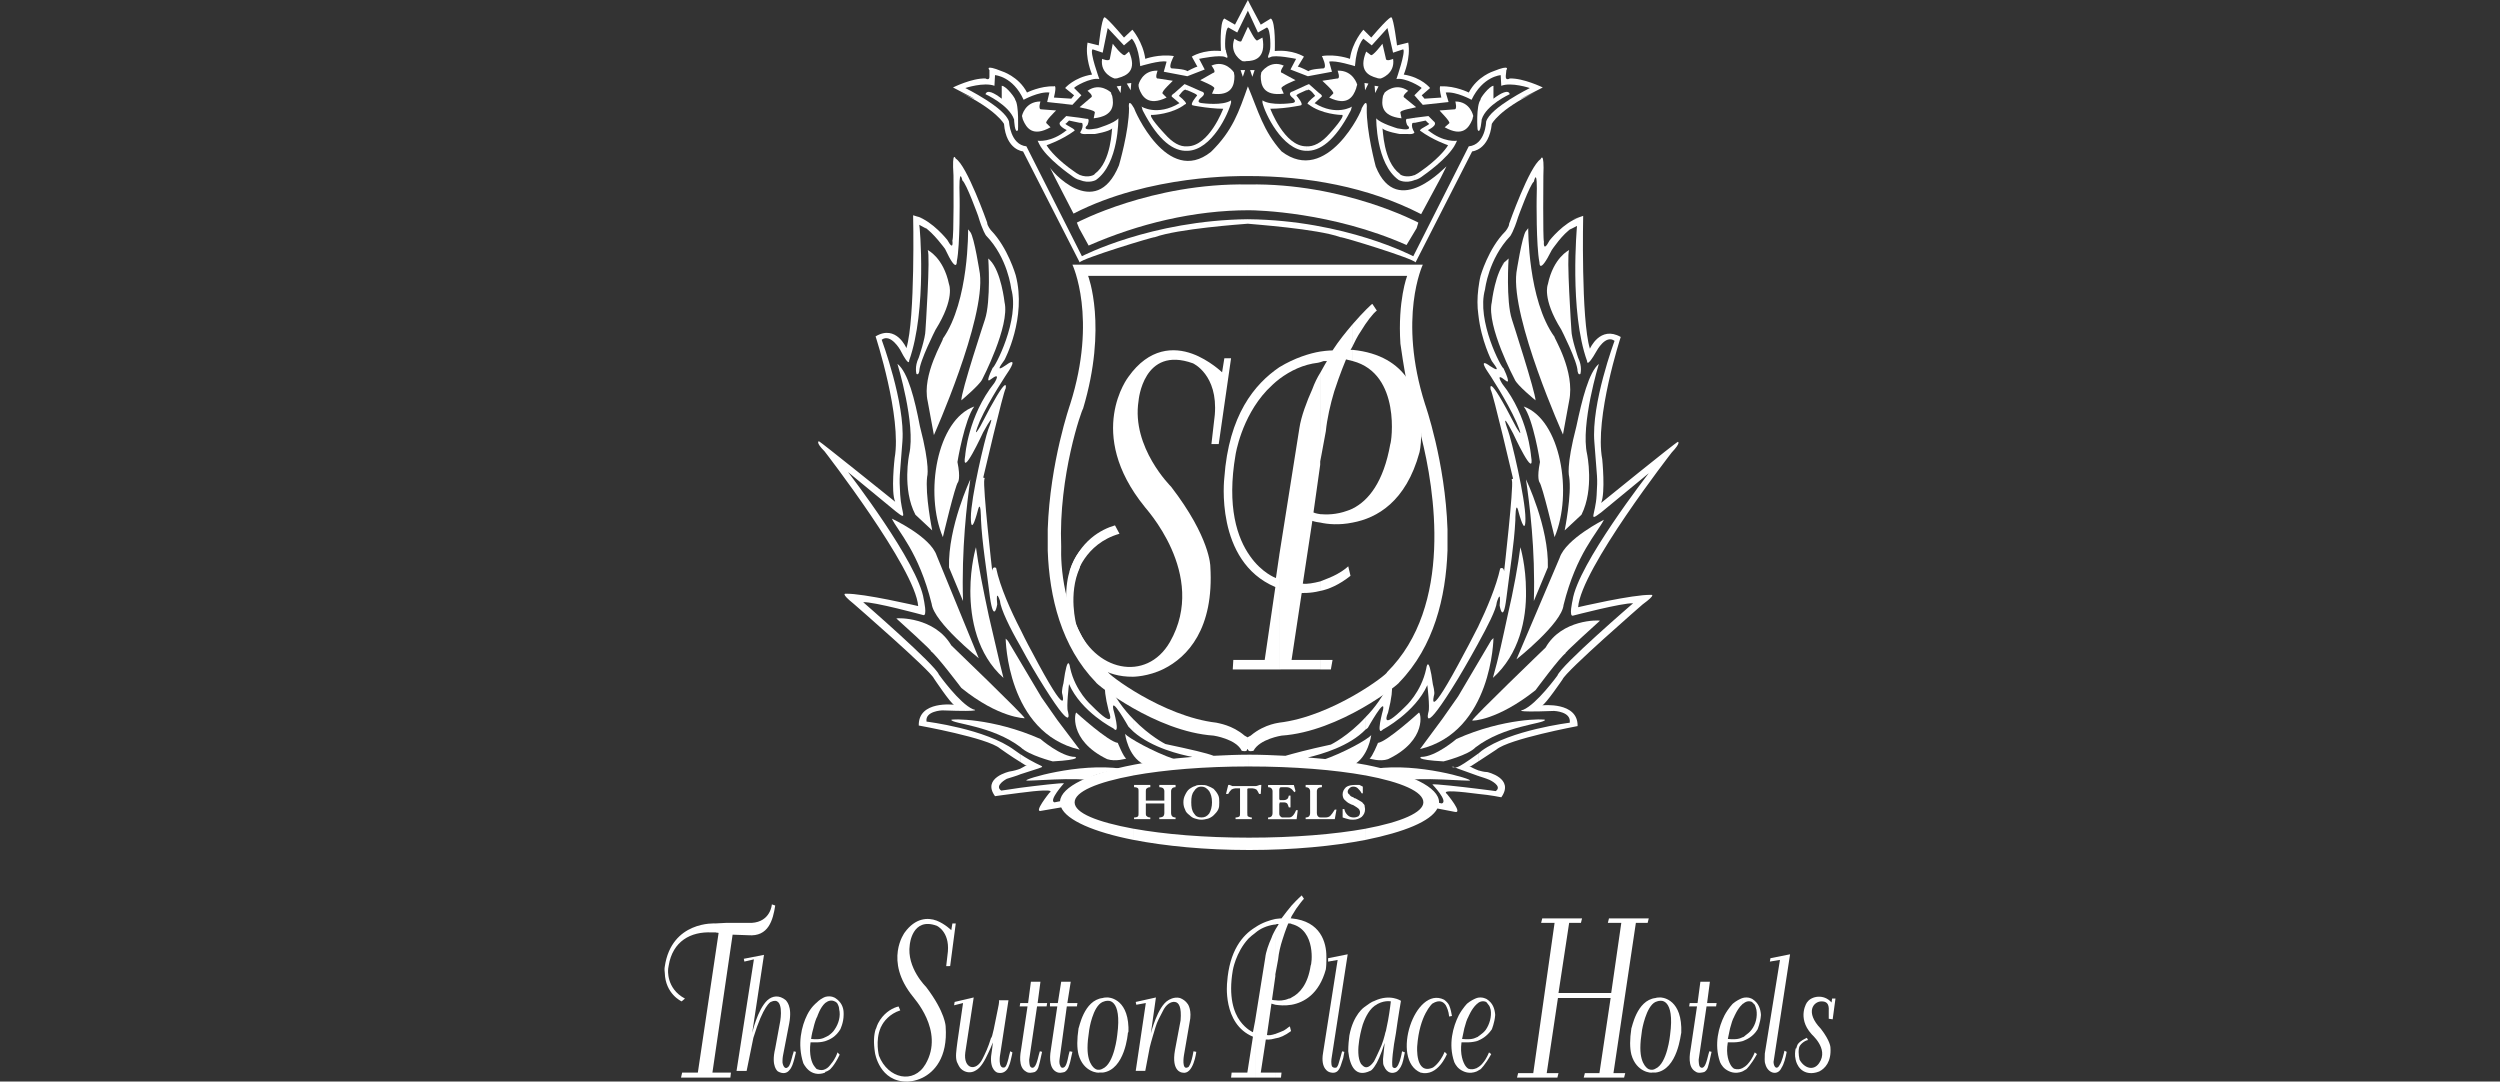
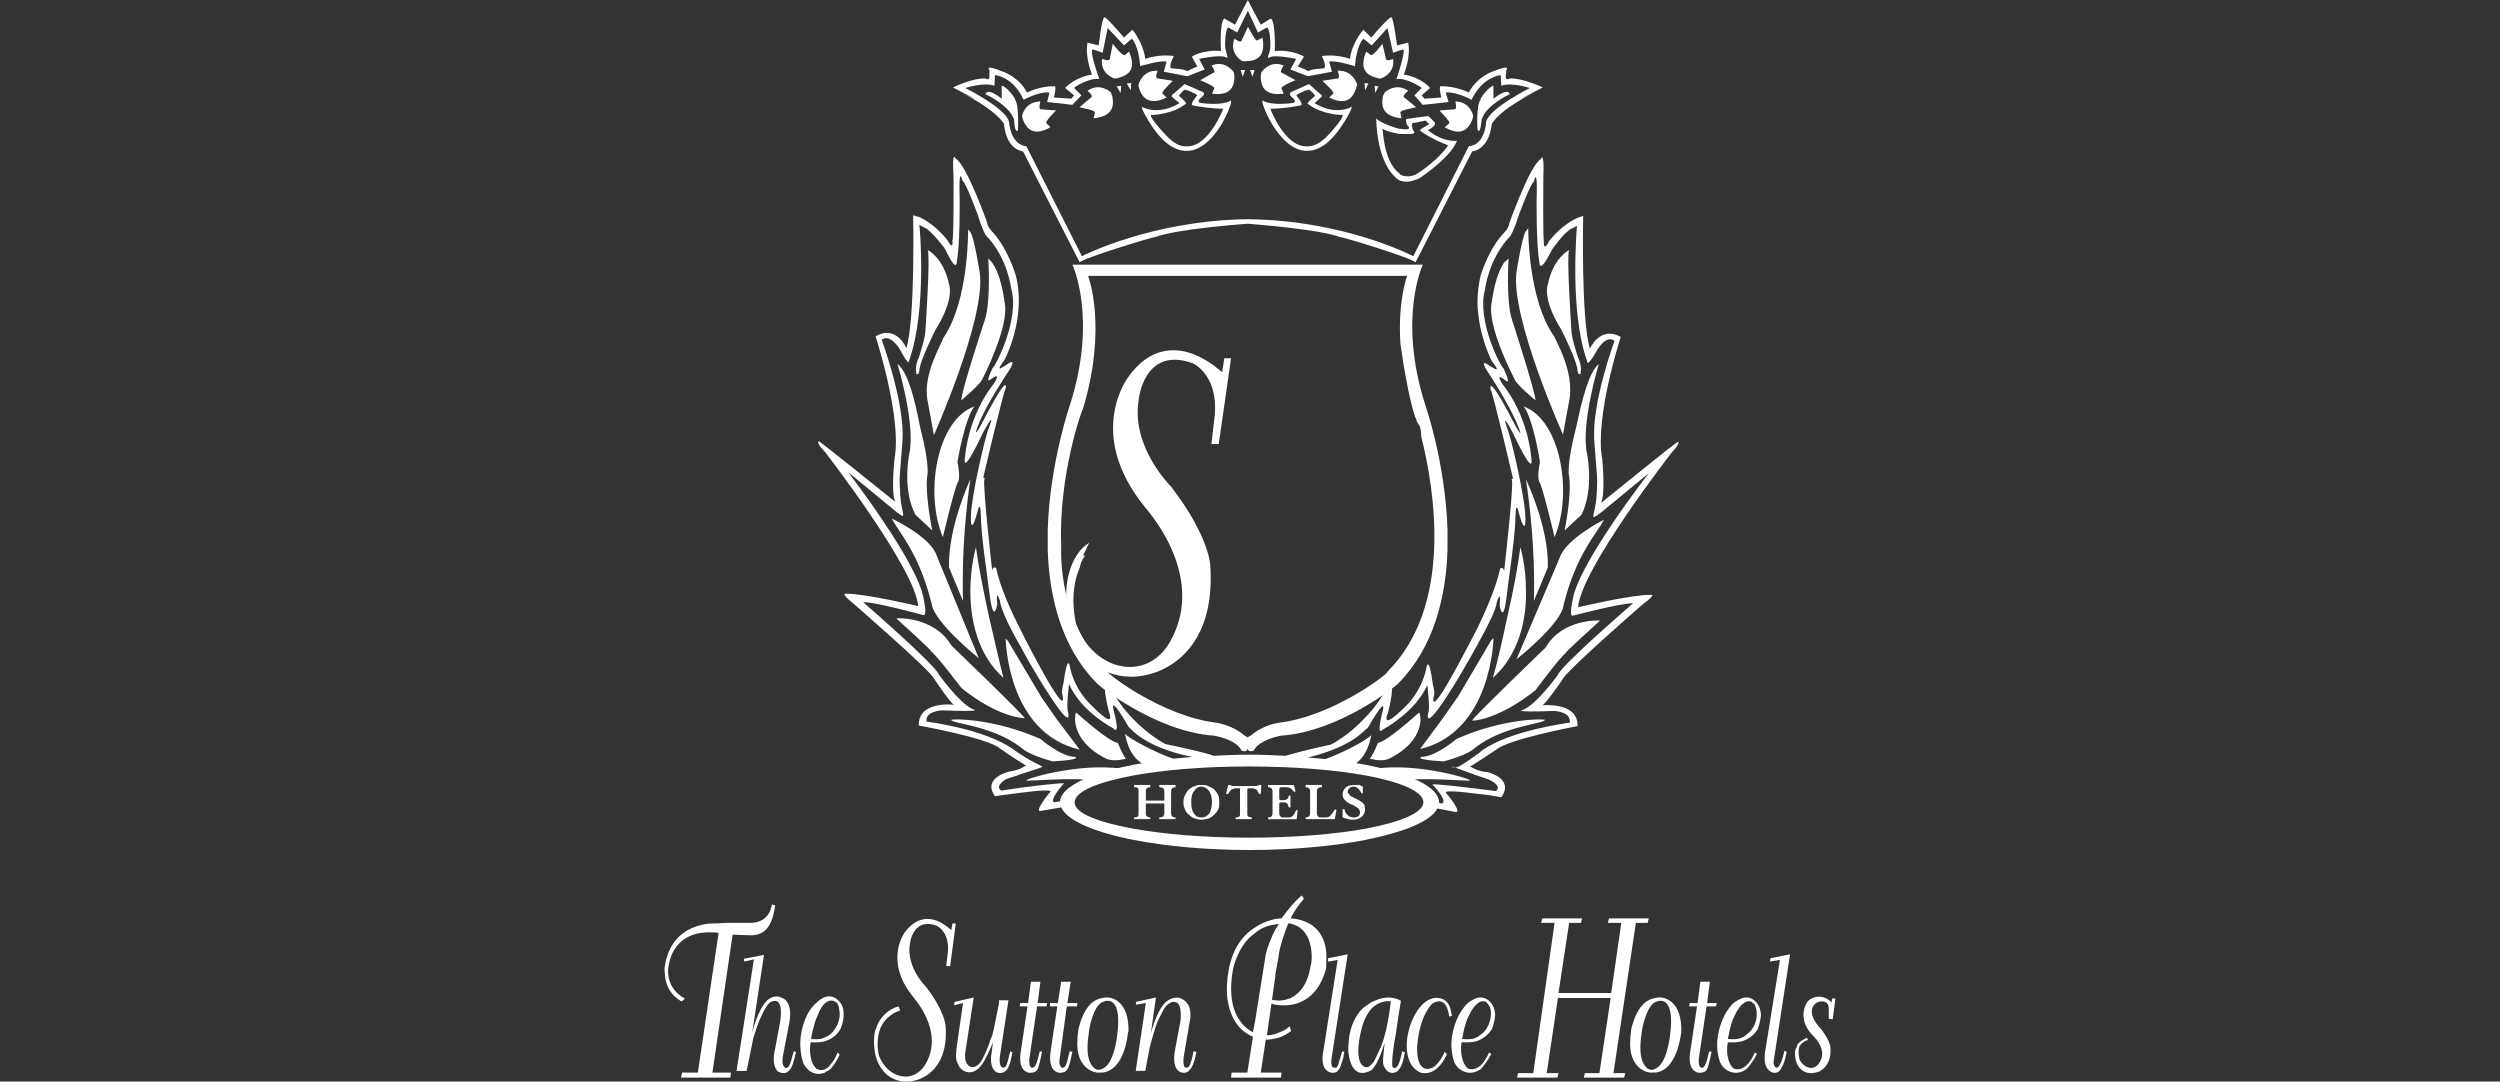
<svg xmlns="http://www.w3.org/2000/svg" version="1.1" id="图层_1" x="0px" y="0px" viewBox="0 0 141 61" style="enable-background:new 0 0 141 61;" xml:space="preserve">
  <rect x="0" y="0" width="141" height="61" fill="#333333" stroke="none" />
  <style type="text/css">
	.st0{fill-rule:evenodd;clip-rule:evenodd;fill:#FFFFFF;}
	.st1{fill:#FFFFFF;}
</style>
  <g>
    <g>
      <path class="st0" d="M54.601,12.934c0,0,0.063,4.048-1.423,6.166    c0.063,0.063-1.202,2.024-0.854,3.542l0.348,1.897c0,0,2.909-6.514,2.593-9.107    c0,0-0.316-2.056-0.538-2.34C54.949,13.376,54.601,12.934,54.601,12.934z" />
      <path class="st0" d="M51.849,20.934c0-0.537,0.917-2.34,0.917-2.34    c1.107-1.771,0.759-2.561,0.759-2.561c-0.316-1.518-1.202-1.929-1.202-1.929    c0.158,0.285-0.127,4.522-0.127,4.522c0,0.443-0.379,1.549-0.379,1.549    c-0.253,0.506-0.127,0.917-0.127,0.917s0.095,0.063,0.127-0.063    C51.786,21.155,51.849,20.934,51.849,20.934z" />
      <path class="st0" d="M55.739,14.578c0,0,0.158,2.403-0.19,3.447    c0,0-1.36,4.111-1.328,4.554c0,0,1.012-0.854,1.17-1.17    c0,0,1.581-3.036,1.265-4.364c0,0-0.19-1.739-0.822-2.372    C56.466,15.305,55.739,14.578,55.739,14.578z" />
      <path class="st0" d="M50.616,20.523c0,0,1.044,3.415,0.664,5.091    c0,0-0.411,1.961,0.348,3.415l0.949,0.886c0,0-0.411-2.024-0.285-3.036    c0,0,0.19-0.538-0.411-2.846C51.597,22.547,51.217,20.997,50.616,20.523z" />
      <path class="st0" d="M53.178,30.294c0,0,0.696-2.941,0.854-3.099    c0,0,0.158-0.221-0.032-1.138c0-0.032,0.411-2.435,0.949-3.131    C52.83,23.685,52.134,27.828,53.178,30.294z" />
      <path class="st0" d="M50.3,29.251c0,0,2.182,1.012,2.53,2.087l2.372,5.787    c0,0-2.53-2.024-2.656-3.068C51.818,31.117,50.648,29.978,50.3,29.251z" />
      <path class="st0" d="M50.553,34.88c0.063-0.031,2.15-0.095,3.099,1.518    c0,0,4.143,3.985,4.143,4.111c0,0-1.455,0-3.573-1.707c0,0-1.455-1.929-1.739-2.087    C52.767,36.872,50.553,34.88,50.553,34.88z" />
      <path class="st0" d="M54.727,27.037c0,0-1.265,2.688-1.202,4.965l0.79,1.897    C54.221,30.99,54.537,28.334,54.727,27.037z" />
      <path class="st0" d="M55.044,30.864c0,0-0.316,1.044-0.316,2.466    c0,1.581,0.379,3.574,1.866,4.902c-0.285-1.107-0.538-2.308-0.822-3.478    C55.454,33.267,55.17,31.844,55.044,30.864z" />
      <path class="st0" d="M56.72,36.018c0,0,0.063,5.312,4.174,6.261l-1.265-1.676    l-0.885-1.265l-1.897-3.194L56.72,36.018z" />
      <path class="st0" d="M60.704,40.192c0,0,1.802,1.644,2.34,1.707    c0,0,0.316,0.79,0.474,0.885c0,0-0.601,0.19-1.075,0.032    C60.229,41.742,60.641,40.129,60.704,40.192z" />
      <path class="st0" d="M53.652,40.603c-0.031-0.063,2.309-0.127,5.028,1.075    c0,0,1.17,1.012,1.961,1.012c0,0,0.411,0.158-1.265,0.253    c0,0-1.36-0.348-1.802-0.791C55.961,40.919,53.715,40.825,53.652,40.603z" />
      <path class="st0" d="M63.265,43.354c-2.466-0.347-5.534,0.601-5.376,0.664    c0,0.063,2.972-0.221,3.731,0.032C60.862,43.766,63.265,43.354,63.265,43.354z" />
      <path class="st0" d="M63.455,41.394c0,0,0.158,1.265,1.043,1.707l1.739-0.284    C65.036,42.406,63.645,41.616,63.455,41.394z" />
      <path class="st0" d="M55.581,5.313c0,0,1.328,0.601,1.613,1.423    c0,0,0.032,0.854,0.221,0.601c0,0,0.063-1.423-0.158-1.707    c0.032-0.063-0.506-0.791-0.759-0.791v0.727    C56.087,5.249,55.676,5.028,55.581,5.313z" />
      <path class="st0" d="M57.637,6.546c0,0,0.158-0.822,1.044-0.822    c0,0-0.158,0.474,0.063,0.443L59.566,6.23c0,0-0.696,0.664-0.538,0.727L59.249,7.178    c-1.012,0.569-1.36,0.032-1.549-0.411C57.668,6.704,57.668,6.609,57.637,6.546z" />
      <path class="st0" d="M62.664,5.218c0,0-0.632-0.601-1.328-0.095    c0,0,0.38,0.285,0.19,0.38L60.894,6.04c-0.032,0.032,0.917,0.158,0.854,0.316    L61.684,6.672c1.17-0.126,1.139-0.791,1.044-1.265    C62.696,5.344,62.664,5.281,62.664,5.218z" />
      <path class="st0" d="M64.214,4.775c0,0,0.19-0.822,1.075-0.79    c0,0-0.19,0.474,0.032,0.443l0.822,0.127c0.032,0-0.696,0.632-0.569,0.727    l0.222,0.221c-1.044,0.506-1.392-0.063-1.55-0.506    C64.214,4.902,64.214,4.838,64.214,4.775z" />
      <path class="st0" d="M69.59,4.079c0,0-0.474-0.727-1.265-0.379    c0,0,0.316,0.379,0.095,0.411l-0.727,0.411c-0.032,0,0.885,0.348,0.79,0.474    l-0.127,0.285c1.139,0.158,1.265-0.506,1.265-0.98    C69.621,4.206,69.59,4.143,69.59,4.079z" />
      <path class="st0" d="M62.854,4.427c0,0-0.822-0.253-0.696-1.107    c0,0,0.443,0.19,0.443-0.032l0.158-0.822c0,0,0.569,0.759,0.696,0.632    l0.221-0.19c0.474,1.075-0.127,1.36-0.601,1.486    C63.012,4.427,62.917,4.427,62.854,4.427z" />
      <path class="st0" d="M70.064,3.447c0,0-0.759-0.411-0.443-1.265    c0,0,0.379,0.285,0.411,0.095l0.348-0.759c0.032-0.032,0.411,0.854,0.537,0.759    l0.285-0.158c0.221,1.17-0.443,1.328-0.917,1.328    C70.191,3.479,70.127,3.447,70.064,3.447z" />
      <polygon class="st0" points="62.981,4.87 63.234,4.838 63.202,5.249   " />
      <polygon class="st0" points="63.55,4.712 63.803,4.68 63.771,5.091   " />
      <polygon class="st0" points="69.969,3.953 70.222,3.953 70.096,4.332   " />
      <path class="st0" d="M87.014,4.933c0,0-1.107-0.538-1.866-0.506    c0,0-0.253,0.158-0.221-0.158l0.032-0.316c0,0,0.284-0.348-0.727,0.063    c0,0-0.917,0.285-1.391,1.202c0,0-0.759-0.38-1.55-0.348c0,0-0.19-0.158,0,0.632    l-0.949,0.063l-0.158-0.19l0.474-0.411c0,0-0.474-0.601-1.486-0.759    c0,0,0.411-0.949,0.253-1.802l-0.633,0.158c0,0-0.19-1.518-0.316-1.581    c0,0-0.031-0.158-1.138,1.138l-0.443-0.443c0,0-0.633,0.696-0.759,1.644    c0,0-0.759-0.285-1.581-0.158c0,0,0.316,0.632,0.094,0.696    c0,0-0.727,0.032-0.854,0.158c0,0-0.474-0.253-0.601-0.253l0.348-0.569    c0,0-0.632-0.411-1.644-0.316c0,0,0.063-1.644-0.221-1.834L71.107,1.391    c0,0-0.727-1.36-0.727-1.391v0.126V0l0,0v0.601l0,0l0.569,1.233l0.506-0.285    c0.221,0.095,0.221,1.297,0.158,1.297c0.032,0.095-0.253,0.537,0.032,0.379    c0.253-0.158,1.455,0.095,1.455,0.095l-0.317,0.601l0.98,0.379l1.36-0.253    l-0.158-0.569c0.347-0.095,1.454,0.253,1.454,0.253    c0.095-1.202,0.474-1.549,0.474-1.549l0.474,0.379l0.886-0.98l0.316,1.391    l0.57-0.19c0.158,0.126-0.38,1.676-0.38,1.676    c0.506-0.095,1.391,0.443,1.423,0.506l-0.411,0.411l0.474,0.538l1.455-0.158    l-0.158-0.537c0.601-0.063,1.454,0.411,1.454,0.411    c0.633-1.328,1.644-1.391,1.644-1.391l0.032,0.601    c0.569-0.221,1.613,0.127,1.613,0.127s-2.245,1.107-2.467,1.897    c0,0-0.031,1.297-0.98,1.391L79.709,14.452c0,0-3.826-2.024-9.297-2.087l0,0h-0.032    l0,0l0,0l0,0v0.253l0,0c0.253,0.032,3.921,0.285,5.218,0.759    c0.095-0.032,4.111,1.202,4.238,1.423l3.194-6.261c0,0,0.949-0.063,1.107-1.55    c0,0,0.38-0.79,2.467-1.802C84.516,6.198,87.014,4.933,87.014,4.933z M70.38,0    c-0.063,0.126-0.727,1.391-0.727,1.391l-0.601-0.348    c-0.285,0.19-0.19,1.834-0.19,1.834c-1.012-0.095-1.644,0.316-1.644,0.316    l0.316,0.569c-0.095,0-0.569,0.253-0.569,0.253    c-0.126-0.126-0.885-0.158-0.885-0.158c-0.222-0.063,0.127-0.696,0.127-0.696    c-0.854-0.127-1.613,0.158-1.613,0.158c-0.127-0.948-0.727-1.644-0.727-1.644    l-0.474,0.443c-1.107-1.297-1.107-1.138-1.107-1.138    c-0.158,0.063-0.316,1.581-0.316,1.581l-0.632-0.158    c-0.158,0.854,0.253,1.802,0.253,1.802c-1.012,0.158-1.518,0.759-1.518,0.759    l0.506,0.411l-0.158,0.19l-0.98-0.063c0.19-0.791,0-0.632,0-0.632    c-0.759-0.032-1.518,0.348-1.518,0.348c-0.474-0.917-1.423-1.202-1.423-1.202    c-1.012-0.411-0.696-0.063-0.696-0.063v0.316    c0.032,0.316-0.221,0.158-0.221,0.158c-0.759-0.031-1.834,0.506-1.834,0.506    s2.466,1.265,0.379,0.253c2.087,1.012,2.498,1.802,2.498,1.802    C56.751,8.475,57.7,8.538,57.7,8.538l3.194,6.261    c0.127-0.221,4.174-1.455,4.237-1.423c1.297-0.474,4.87-0.727,5.249-0.759    V12.364c-5.471,0.063-9.36,2.087-9.36,2.087l-3.131-6.198    c-0.917-0.095-0.98-1.391-0.98-1.391c-0.221-0.79-2.466-1.897-2.466-1.897    s1.044-0.348,1.644-0.127l0.032-0.601c0,0,1.012,0.063,1.613,1.391    c0,0,0.854-0.474,1.455-0.411l-0.126,0.537l1.423,0.158l0.506-0.538l-0.411-0.411    c0-0.063,0.917-0.601,1.423-0.506c0,0-0.569-1.55-0.38-1.676l0.569,0.19    l0.285-1.391l0.917,0.98l0.443-0.379c0,0,0.38,0.348,0.474,1.549    c0,0,1.139-0.348,1.486-0.253l-0.158,0.569l1.328,0.253l0.98-0.379l-0.316-0.601    c0,0,1.202-0.253,1.486-0.095c0.253,0.158,0-0.285,0.032-0.379    c-0.095,0-0.063-1.202,0.127-1.297l0.506,0.285l0.601-1.233V0z" />
      <path class="st0" d="M85.148,5.313c0,0-1.328,0.601-1.581,1.423    c0,0-0.063,0.854-0.221,0.601c-0.032,0-0.095-1.423,0.158-1.707    c-0.063-0.063,0.506-0.791,0.727-0.791v0.727    C84.642,5.249,85.085,5.028,85.148,5.313z" />
      <path class="st0" d="M83.093,6.546c0,0-0.158-0.822-1.012-0.822    c0,0,0.127,0.474-0.063,0.443L81.195,6.23c-0.032,0,0.664,0.664,0.537,0.727    L81.48,7.178c1.011,0.569,1.36,0.032,1.549-0.411    C83.061,6.704,83.061,6.609,83.093,6.546z" />
      <path class="st0" d="M78.096,5.218c0,0,0.601-0.601,1.328-0.095    c0,0-0.38,0.285-0.221,0.38l0.664,0.538c0,0.032-0.948,0.158-0.885,0.316    l0.063,0.316c-1.17-0.126-1.138-0.791-1.043-1.265    C78.033,5.344,78.065,5.281,78.096,5.218z" />
      <path class="st0" d="M76.547,4.775c0,0-0.221-0.822-1.107-0.79    c0,0,0.19,0.474-0.032,0.443l-0.823,0.127c-0.031,0,0.728,0.632,0.602,0.727    l-0.221,0.221c1.043,0.506,1.36-0.063,1.517-0.506    C76.515,4.902,76.515,4.838,76.547,4.775z" />
      <path class="st0" d="M71.139,4.079c0,0,0.474-0.727,1.265-0.379    c0,0-0.285,0.379-0.095,0.411l0.759,0.411c0,0-0.885,0.348-0.791,0.474    l0.127,0.285c-1.17,0.158-1.297-0.506-1.297-0.98    C71.107,4.206,71.139,4.143,71.139,4.079z" />
      <path class="st0" d="M77.875,4.427c0,0,0.823-0.253,0.696-1.107    c0,0-0.411,0.19-0.411-0.032l-0.19-0.822c0,0-0.57,0.759-0.664,0.632    l-0.253-0.19c-0.443,1.075,0.126,1.36,0.6,1.486    C77.717,4.427,77.812,4.427,77.875,4.427z" />
-       <path class="st0" d="M60.894,6.641l0.411,0.063c0,0,0.19-0.063,0.031,0.348    c0,0-0.474,0.38,0.538,0.19c0,0,0.98-0.285,1.202-0.569    c0,0,0.032,2.561-1.265,3.478c0,0-0.379,0.221-0.917,0V9.866    c0.474,0.19,0.854,0,0.854-0.063c0.949-0.696,0.949-2.561,0.98-2.561    c-0.19,0.19-0.98,0.316-0.98,0.316c-0.19,0-0.316,0-0.443,0    c-0.38,0.032-0.38-0.095-0.38-0.095c0.127-0.19,0.158-0.379,0.127-0.474    c0-0.063-0.063-0.063-0.095-0.063h-0.063V6.641z M58.522,7.937    c0,0,0.759,0.127,1.644-0.601c0,0-0.632-0.285-0.316-0.506l0.285-0.285    l0.759,0.095v0.285l-0.601-0.126l-0.158,0.158    c-0.221,0.032,0.506,0.285,0.474,0.411c-0.727,0.537-1.581,0.822-1.581,0.822    c0.158,0.285,0.696,0.885,1.518,1.455c0.127,0.095,0.221,0.158,0.348,0.221v0.285    c-0.158-0.032-0.316-0.127-0.474-0.253c0,0-1.423-0.98-1.803-1.771    C58.996,8.918,58.522,7.937,58.522,7.937z" />
      <path class="st0" d="M82.176,7.937c0,0-0.759,0.127-1.644-0.601    c0,0,0.632-0.285,0.316-0.506l-0.284-0.285l-0.759,0.095v0.285l0.6-0.126    l0.159,0.158c0.221,0.032-0.506,0.285-0.474,0.411    c0.727,0.537,1.581,0.822,1.581,0.822c-0.158,0.285-0.696,0.885-1.518,1.455    c-0.127,0.095-0.222,0.158-0.348,0.221v0.285    c0.158-0.032,0.316-0.127,0.474-0.253c0,0,1.423-0.98,1.802-1.771    C81.702,8.918,82.176,7.937,82.176,7.937z M79.804,6.641l-0.411,0.063    c0,0-0.19-0.063-0.032,0.348c0,0,0.474,0.38-0.538,0.19    c0,0-0.98-0.285-1.202-0.569c0,0-0.031,2.561,1.265,3.478c0,0,0.379,0.221,0.917,0    V9.866c-0.474,0.19-0.854,0-0.854-0.063c-0.948-0.696-0.948-2.561-0.98-2.561    c0.19,0.19,0.98,0.316,0.98,0.316c0.19,0,0.316,0,0.443,0    c0.379,0.032,0.379-0.095,0.379-0.095c-0.127-0.19-0.158-0.379-0.127-0.474    c0-0.063,0.063-0.063,0.095-0.063h0.064V6.641z" />
      <path class="st0" d="M76.262,6.008c0,0-0.885,0.569-2.119-0.19l0.38-0.348    c0,0,0.126-0.063-0.127-0.221l-0.569-0.506l-0.159,0.063V5.091    c0.064,0,0.095,0,0.095-0.032c0.158-0.032,0.411,0.348,0.411,0.348    c-0.285,0.222-0.537,0.474-0.379,0.474c0.727,0.569,1.834,0.601,1.834,0.601    c0.411-0.095-0.633,1.044-0.633,1.044c-0.474,0.538-0.917,0.759-1.329,0.727    v0.253c0.759,0.032,1.613-0.538,2.499-2.245    C76.231,6.166,76.199,6.072,76.262,6.008z M73.669,4.807l-0.758,0.348    c0,0-0.317,0.063-0.063,0.316c0,0,0.443,0.316-0.032,0.348    c0,0-1.138,0.158-1.613-0.158l0,0v0.127c0.126,0.569,1.107,2.688,2.466,2.719V8.253    c-1.233,0-2.024-2.119-2.024-2.119c0.443,0,1.012-0.063,1.36-0.127    c0.221-0.031,0.348-0.063,0.348-0.063c0.221-0.032-0.221-0.538-0.221-0.538    c-0.095-0.063,0.347-0.221,0.537-0.316V4.807z" />
      <path class="st0" d="M66.965,4.807l0.791,0.348c0,0,0.316,0.063,0.031,0.316    c0,0-0.443,0.316,0.032,0.348c0,0,1.138,0.158,1.613-0.158l0,0v0.127    c-0.127,0.569-1.075,2.688-2.467,2.719V8.253c1.233,0,2.024-2.119,2.024-2.119    c-0.411,0-0.981-0.063-1.36-0.127c-0.221-0.031-0.348-0.063-0.348-0.063    c-0.221-0.032,0.221-0.538,0.221-0.538c0.095-0.063-0.316-0.221-0.538-0.316    V4.807z M64.372,6.008c0,0,0.885,0.569,2.15-0.19l-0.411-0.348    c0,0-0.127-0.063,0.127-0.221l0.569-0.506l0.158,0.063V5.091    c-0.032,0-0.063,0-0.095-0.032c-0.126-0.032-0.379,0.348-0.379,0.348    c0.285,0.222,0.506,0.474,0.348,0.474C66.111,6.451,65.005,6.483,65.005,6.483    c-0.411-0.095,0.664,1.044,0.664,1.044c0.474,0.538,0.885,0.759,1.296,0.727    v0.253c-0.759,0.032-1.613-0.538-2.498-2.245    C64.404,6.166,64.435,6.072,64.372,6.008z" />
-       <path class="st0" d="M81.575,9.392c0.032-0.095-2.751,3.067-3.984,0    c0,0-0.537-1.992-0.506-3.289c0,0,0.063-0.664-0.284,0    c0.063,0.063-1.961,4.396-4.523,2.435c-1.043-1.17-1.296-2.245-1.897-3.668l0,0    c-0.506,1.423-0.854,2.498-2.087,3.7c-2.467,1.961-4.332-2.403-4.332-2.467    c-0.379-0.664-0.285,0-0.285,0c0,1.297-0.569,3.226-0.569,3.226    c-1.328,3.225-3.921,0.221-3.921,0.063l0.316,0.632l1.043,2.024    c4.301-2.214,9.455-2.119,9.835-2.119c3.32,0,6.767,0.601,9.772,2.15    l1.107-2.056L81.575,9.392z" />
-       <path class="st0" d="M79.994,12.554c0,0-4.206-2.245-9.582-2.15h-0.032    c-5.407-0.095-9.645,2.15-9.645,2.15l0.126,0.316l0.538,0.98    c2.814-1.233,5.945-1.992,9.044-1.992l-0.032,0.095l0.032-0.095    c0.442,0,4.68,0.095,8.886,1.961l0.569-0.949L79.994,12.554z" />
      <polygon class="st0" points="77.749,4.87 77.528,4.838 77.559,5.249   " />
      <polygon class="st0" points="77.179,4.712 76.958,4.68 76.99,5.091   " />
      <polygon class="st0" points="70.76,3.953 70.507,3.953 70.633,4.332   " />
      <path class="st0" d="M86.192,12.87c0,0-0.032,4.048,1.486,6.135    c-0.063,0,1.17,1.929,0.822,3.605l-0.348,1.897c0,0-2.941-6.546-2.625-9.139    c0,0,0.317-2.056,0.538-2.34C85.844,13.313,86.192,12.87,86.192,12.87z" />
      <path class="st0" d="M88.975,20.934c0-0.537-0.917-2.34-0.917-2.34    c-1.107-1.771-0.759-2.561-0.759-2.561c0.316-1.518,1.201-1.929,1.201-1.929    c-0.158,0.285,0.127,4.522,0.127,4.522c0,0.443,0.379,1.549,0.379,1.549    c0.253,0.506,0.127,0.917,0.127,0.917s-0.095,0.063-0.127-0.063    C89.038,21.155,88.975,20.934,88.975,20.934z" />
      <path class="st0" d="M85.085,14.578c0,0-0.158,2.403,0.19,3.447    c0,0,1.329,4.111,1.329,4.554c0,0-1.044-0.854-1.17-1.17    c0,0-1.613-3.036-1.297-4.364c0,0,0.19-1.739,0.823-2.372    C84.326,15.305,85.085,14.578,85.085,14.578z" />
      <path class="st0" d="M90.176,20.523c0,0-1.043,3.415-0.664,5.091    c0,0,0.411,1.961-0.316,3.415l-0.949,0.886c0,0,0.411-2.024,0.253-3.036    c0,0-0.19-0.538,0.411-2.846C89.227,22.547,89.607,20.997,90.176,20.523z" />
      <path class="st0" d="M87.678,30.294c0,0-0.696-2.941-0.854-3.099    c0,0-0.158-0.221,0.031-1.138c0-0.032-0.38-2.435-0.917-3.131    C88.026,23.685,88.722,27.828,87.678,30.294z" />
      <path class="st0" d="M90.461,29.314c0,0-2.151,1.075-2.498,2.15l-2.435,5.724    c0,0,2.561-2.024,2.657-3.068C88.912,31.212,90.082,30.073,90.461,29.314z" />
      <path class="st0" d="M90.239,35.006c-0.063-0.032-2.151-0.095-3.068,1.518    c0,0-4.142,3.985-4.142,4.111c0,0.032,1.423,0,3.574-1.708    c0,0,1.423-1.929,1.707-2.087C88.026,36.998,90.239,35.006,90.239,35.006z" />
      <path class="st0" d="M86.065,27.037c0,0,1.297,2.688,1.234,4.965l-0.791,1.897    C86.603,30.99,86.255,28.334,86.065,27.037z" />
      <path class="st0" d="M85.749,30.864c0,0,0.317,1.044,0.317,2.466    c0.032,1.581-0.38,3.574-1.866,4.902c0.317-1.107,0.569-2.308,0.822-3.478    C85.37,33.267,85.623,31.844,85.749,30.864z" />
      <path class="st0" d="M84.231,35.987c0,0-0.063,5.281-4.142,6.261l1.264-1.708    l0.886-1.264l1.866-3.163L84.231,35.987z" />
      <path class="st0" d="M80.025,40.192c0,0-1.802,1.644-2.308,1.707    c0,0-0.317,0.79-0.474,0.885c0,0,0.6,0.19,1.044,0.032    C80.532,41.742,80.12,40.129,80.025,40.192z" />
      <path class="st0" d="M87.14,40.603c0.032-0.063-2.308-0.127-4.996,1.075    c0,0-1.17,1.012-1.992,1.012c0,0-0.411,0.158,1.265,0.253    c0,0,1.391-0.348,1.802-0.791C84.832,40.919,87.077,40.825,87.14,40.603z" />
      <path class="st0" d="M77.559,43.354c2.435-0.347,5.502,0.601,5.344,0.664    c0,0.063-2.973-0.221-3.731,0.032C79.93,43.766,77.559,43.354,77.559,43.354z" />
      <path class="st0" d="M77.338,41.457c0,0-0.158,1.265-1.044,1.708l-1.739-0.285    C75.788,42.469,77.179,41.678,77.338,41.457z" />
      <path class="st0" d="M89.291,12.175c0,0-0.126,5.85,0.38,7.494    c0,0,0.569-1.328,1.739-0.664c0,0-1.486,4.553-1.044,6.894    c0,0,0.19,1.897-0.063,2.466c0,0,4.206-3.415,4.332-3.447    c0,0,0.19,0.032-0.348,0.601c0,0-5.122,6.577-5.281,8.728    c0,0,3.099-0.727,4.112-0.696c0,0,0.347-0.063-0.474,0.538    c0,0-4.333,3.763-4.522,4.238c0,0-0.949,1.391-1.138,1.454    c0,0,2.024-0.221,1.992,1.17c0,0-3.89,0.727-4.585,1.328    c0,0-0.569,0.379-1.012,0.664v-0.443l0.19-0.158    c1.613-1.17,4.964-1.581,4.964-1.581c0.095-0.632-0.885-0.664-0.885-0.664    c-2.53,0.095-1.739-0.063-1.739-0.063c0.759-0.316,1.928-1.929,1.928-1.929    c0.19-0.57,4.269-4.08,4.269-4.08c-0.601-0.031-3.384,0.696-3.384,0.696    c-0.253,0.095-0.031-0.854-0.031-0.854c0.284-2.024,4.3-7.178,4.3-7.178    l-2.688,2.213c-0.759,0.569-0.317,0.158-0.253-0.98    c0.063-1.107,0.032-0.79-0.127-2.973c-0.19-2.182,1.138-5.724,1.138-5.724    c-0.506-0.38-1.012,0.569-1.012,0.569c-0.57,1.012-0.538,0.569-0.538,0.569    c-1.012-2.814-0.569-7.589-0.569-7.621c0,0-0.79,0.411-0.284,0.127    c-0.506,0.285-1.138,1.233-1.138,1.233c-0.727,1.455-0.696,0.696-0.696,0.696    c-0.19-0.949-0.158-3.573-0.158-3.573c0.063-1.961-0.158-0.98-0.158-0.98    c-0.221,0.158-0.885,1.992-0.885,1.992c-0.253,0.822-0.443,1.075-0.443,1.075    c-1.234,1.297-1.423,3.004-1.423,3.004c-0.506,1.771,0.949,4.49,1.043,4.459    c0.474,1.012,0.127,0.696,0.127,0.696c-0.664-0.538-0.19,0.19-0.19,0.19    c1.454,1.834,1.613,4.048,1.613,4.048c0.253,1.486-1.012-1.265-1.012-1.265    c-0.79-1.518-0.285-0.158-0.285-0.158c0.19,0.506,0.981,3.826,0.981,4.964    c0,1.107-0.379-0.348-0.379-0.348c-0.19-0.822-0.19,0.443-0.19,0.443    c-0.063,1.328-0.316,2.846-0.506,4.395c-0.19,1.518-0.38,0.411-0.38,0.411    c0.095-1.012-0.158-0.19-0.158-0.19c-0.032,0.411-0.538,1.391-1.044,2.308    v-0.948c0.474-0.981,1.012-2.246,1.233-3.257c0,0,0.19-0.127,0.221,0.158    c0,0,0.538-4.712,0.443-5.123c0,0-0.063-0.095,0.064-0.095    c0,0-1.138-4.87-1.265-5.028c0,0-0.253-1.17,1.423,2.087    c0,0,0.537,0.949,0.031-0.253c-0.537-1.202-1.549-2.751-1.644-2.878    c0,0-0.537-0.79,0.159-0.285c0.727,0.474,0.19-0.127,0.094-0.285    c0,0-0.6-1.138-0.759-2.625v-1.455c0.032-0.221,0.063-0.474,0.127-0.727    c0,0,0.443-1.55,1.391-2.498c0,0,0.221-0.253,0.221-0.443    c0,0,1.138-3.225,1.771-3.636c0,0,0.221-0.538,0.158,0.949    c0,0-0.032,3.542,0.031,3.7c0,0-0.063,0.664,0.316-0.063    c0,0,0.791-1.012,1.676-1.297C88.184,12.554,89.291,12.175,89.291,12.175    L89.291,12.175z M83.377,43.45c0.127,0.031,0.316,0.094,0.506,0.094    c0,0,1.55,0.348,0.791,1.423c0,0-0.601-0.126-1.297-0.19v-0.285    c0.537,0.063,0.98,0.127,0.98,0.127c0.411-0.285-0.347-0.633-0.347-0.633    c-0.221-0.095-0.443-0.158-0.633-0.221V43.45z M83.377,42.943    c-0.253,0.158-0.474,0.316-0.506,0.316c-0.127,0,0.094,0,0.094,0    s0.158,0.095,0.411,0.19v0.316c-2.15-0.759-1.36-0.537-1.36-0.506    c0,0-0.253,0.095-0.032,0.032c0.19-0.063,0,0.221,1.391-0.79V42.943    L83.377,42.943z M83.377,44.777v-0.285c-1.012-0.126-2.435-0.284-2.593-0.253    c0,0,0.917,0.949,0.537,1.076l-0.158-0.032v-0.032    c0-0.854-1.613-1.613-4.142-2.119v0.601c2.024,0.38,3.257,0.917,3.257,1.518    c0,0.569-1.233,1.107-3.257,1.486v0.633c2.182-0.443,3.668-1.044,4.048-1.771    l0.98,0.19c0.506,0.126-0.443-1.012-0.443-1.012    C81.259,44.524,82.397,44.651,83.377,44.777L83.377,44.777z M77.021,40.445    c0.506-0.506,0.981-1.17,1.36-1.961c0,0,0.348-0.063-0.095,1.708    c0,0-0.537,1.17,0.98-0.348c0,0,0.886-0.79,1.17-2.119    c0,0,0.127-0.98,0.38,0.886c0,0,0.127,0.443,0.063,0.601    c0,0-0.474,1.771,1.74-2.435c0,0,0.347-0.633,0.759-1.454v0.948    c-0.569,1.044-1.138,1.992-1.138,1.992c-2.119,3.478-1.676,1.897-1.676,1.897    c0.094-0.253-0.063-1.518-0.063-1.518c-0.696,1.55-2.498,2.498-2.498,2.498    c-0.443,0.474,0-1.107,0-1.107c0.158-0.79-0.854,1.012-0.854,1.012    c-0.031,0.032-0.063,0.063-0.126,0.095V40.445L77.021,40.445z M83.377,17.74    c-0.063-0.443-0.063-0.949,0-1.455V17.74z M77.021,47.371    c-1.803,0.348-4.079,0.569-6.546,0.569h-0.031v-0.696    c2.529,0,4.838-0.19,6.578-0.506V47.371L77.021,47.371z M70.444,42.564h0.031    c0.695,0,1.359,0.032,2.023,0.063c0.443-0.126,1.234-0.347,2.562-0.632    c0,0,0.98-0.474,1.961-1.549v0.696c-0.917,0.948-2.467,1.391-3.258,1.581    c1.202,0.095,2.309,0.221,3.258,0.411v0.601    c-1.74-0.316-4.048-0.506-6.578-0.506V42.564z M70.444,47.94    c-2.467,0-4.712-0.221-6.514-0.569v-0.633c1.739,0.316,4.016,0.506,6.514,0.506    l0,0V47.94L70.444,47.94z M63.929,40.572c0.917,0.949,1.802,1.391,1.802,1.391    c1.486,0.317,2.308,0.506,2.719,0.664c0.632-0.031,1.328-0.063,1.992-0.063    v0.664l0,0c-2.498,0-4.775,0.19-6.514,0.506v-0.601    c0.98-0.19,2.087-0.348,3.32-0.443c-0.664-0.127-2.277-0.506-3.32-1.423    V40.572z M63.929,47.371c-2.245-0.443-3.763-1.107-4.079-1.834l-1.107,0.19    c-0.506,0.158,0.443-1.012,0.443-1.012c0.348-0.221-0.696-0.126-1.644,0v-0.284    c0.98-0.127,2.34-0.284,2.466-0.253c0,0-0.885,0.981-0.538,1.075l0.316-0.063    c0.063-0.822,1.676-1.581,4.143-2.055v0.601    c-2.056,0.38-3.32,0.917-3.32,1.518s1.265,1.107,3.32,1.486V47.371    L63.929,47.371z M57.542,43.354v0.317c1.044-0.348,1.265-0.38,1.233-0.443    c-0.063-0.064-0.474-0.19-1.233-0.696v0.443    c0.19,0.126,0.348,0.221,0.379,0.221c0.126,0-0.095,0-0.095,0    S57.731,43.26,57.542,43.354L57.542,43.354z M57.542,35.48    c0.348,0.727,0.632,1.234,0.632,1.234c2.214,4.205,1.739,2.434,1.739,2.434    c-0.063-0.158,0.063-0.6,0.063-0.6c0.253-1.866,0.379-0.885,0.379-0.885    c0.285,1.328,1.202,2.118,1.202,2.118c1.486,1.518,0.981,0.348,0.981,0.348    c-0.443-1.771-0.095-1.707-0.095-1.707c0.411,0.885,0.949,1.613,1.486,2.15    v0.696c-0.095-0.095-0.19-0.19-0.285-0.285c0,0-1.012-1.802-0.854-0.98    c0,0,0.443,1.55,0,1.075c0,0-1.802-0.917-2.498-2.498c0,0-0.158,1.296-0.063,1.549    c0,0,0.443,1.549-1.676-1.929c0,0-0.506-0.822-1.012-1.771V35.48z M57.542,44.714    c-0.759,0.095-1.423,0.19-1.423,0.19c-0.759-1.044,0.822-1.391,0.822-1.391    c0.221-0.032,0.443-0.095,0.601-0.158v0.317    c-0.222,0.095-0.474,0.158-0.759,0.253c0,0-0.727,0.379-0.316,0.664    c0,0,0.474-0.064,1.075-0.158V44.714L57.542,44.714z M57.542,42.975    c-0.474-0.285-1.139-0.759-1.139-0.759c-0.696-0.6-4.585-1.297-4.585-1.297    c-0.032-1.423,1.992-1.17,1.992-1.17c-0.19-0.063-1.139-1.487-1.139-1.487    c-0.19-0.443-4.522-4.206-4.522-4.206c-0.79-0.632-0.443-0.569-0.443-0.569    c0.98-0.031,4.079,0.696,4.079,0.696c-0.158-2.118-5.281-8.728-5.281-8.728    c-0.537-0.538-0.316-0.569-0.316-0.569c0.095,0.032,4.301,3.415,4.301,3.415    c-0.253-0.538-0.032-2.467-0.032-2.467c0.411-2.308-1.075-6.862-1.075-6.862    c1.17-0.696,1.739,0.664,1.739,0.664c0.506-1.676,0.379-7.495,0.379-7.495    s1.107,0.348,0.221,0.063c0.885,0.285,1.707,1.328,1.707,1.328    c0.38,0.696,0.285,0.031,0.285,0.031c0.095-0.126,0.063-3.668,0.063-3.668    c-0.095-1.486,0.127-0.949,0.127-0.949c0.632,0.38,1.771,3.605,1.771,3.605    c0,0.19,0.221,0.443,0.221,0.443c0.949,0.98,1.391,2.53,1.391,2.53    c0.632,2.403-0.632,4.775-0.632,4.775c-0.095,0.158-0.632,0.791,0.095,0.285    c0.696-0.506,0.158,0.316,0.158,0.316c-0.063,0.095-1.107,1.644-1.644,2.846    c-0.506,1.233,0.032,0.285,0.032,0.285c1.676-3.257,1.423-2.119,1.423-2.119    c-0.127,0.158-1.265,5.028-1.265,5.028c0.126,0,0.063,0.095,0.063,0.095    c-0.095,0.411,0.443,5.155,0.443,5.155c0.032-0.284,0.221-0.158,0.221-0.158    c0.221,1.075,0.854,2.466,1.36,3.447v0.949    c-0.569-0.98-1.107-2.087-1.139-2.53c0,0-0.253-0.791-0.158,0.19    c0,0-0.19,1.138-0.411-0.411c-0.19-1.55-0.443-3.036-0.506-4.396    c0,0,0-1.233-0.19-0.443c0,0-0.38,1.486-0.38,0.348    c0-1.107,0.791-4.459,0.98-4.965c0,0,0.537-1.328-0.285,0.158    c0,0-1.265,2.751-1.012,1.297c0,0,0.158-2.214,1.644-4.079    c0,0,0.443-0.696-0.222-0.19c0,0-0.348,0.316,0.127-0.664    c0.095,0.032,1.55-2.72,1.044-4.459c0,0-0.19-1.739-1.423-3.004    c0,0-0.19-0.253-0.443-1.107c0,0-0.664-1.834-0.885-1.992    c0,0-0.222-0.98-0.158,1.012c0,0,0.032,2.625-0.158,3.542    c0,0,0.031,0.79-0.664-0.696c0,0-0.664-0.917-1.17-1.233    c0.506,0.316-0.285-0.127-0.285-0.127c0.032,0.032,0.443,4.807-0.569,7.653    c0,0,0.032,0.443-0.506-0.601c0,0-0.538-0.949-1.044-0.569    c0,0,1.328,3.573,1.17,5.724c-0.158,2.182-0.19,1.866-0.127,3.004    c0.063,1.107,0.474,1.518-0.253,0.949l-2.688-2.214c0,0,3.984,5.155,4.269,7.178    c0,0,0.221,0.981-0.032,0.886c0,0-2.783-0.759-3.384-0.727    c0,0,4.079,3.541,4.269,4.079c0,0,1.17,1.644,1.929,1.961    c0,0,0.791,0.158-1.739,0.063c0,0-0.98,0.032-0.885,0.633    c0,0,3.352,0.411,4.965,1.613c0.095,0.063,0.221,0.158,0.316,0.221V42.975z" />
      <path class="st0" d="M80.247,14.926c0,0-1.423,3.004,0.127,7.874    c0,0,1.138,3.226,1.265,7.052v1.202c-0.095,2.625-0.759,5.408-2.719,7.431    c0.031,0.063-3.352,2.783-6.642,3.004c0,0-1.233,0.19-1.581,0.854    c0,0-0.316,0.095-0.316-0.095c0,0,0,0-0.032,0v-0.664c0.032,0,0.063-0.032,0.19-0.095    c0.822-0.696,1.708-0.727,1.581-0.727c3.036-0.347,6.198-2.783,6.104-2.846    c3.763-3.731,2.688-10.309,1.929-13.313c0-0.253-0.032-0.474-0.095-0.601    c-0.063-0.063-0.095-0.158-0.158-0.253c-0.032-0.095-0.032-0.158-0.063-0.221    v0.063c-0.38-1.075-0.727-3.289-0.854-4.206    c-0.158-2.435,0.38-3.826,0.38-3.826h-9.013v-0.632H80.247z M70.349,42.248    c0,0.19-0.316,0.095-0.316,0.095c-0.316-0.664-1.581-0.854-1.581-0.854    c-3.289-0.221-6.672-2.941-6.641-3.004c-1.96-2.024-2.625-4.806-2.719-7.431    v-1.202c0.127-3.795,1.265-7.052,1.265-7.052    c1.549-4.87,0.127-7.874,0.127-7.874h9.866v0.632h-8.981    c0,0,1.107,2.846-0.285,7.494c-0.063,0.032-1.391,3.763-1.233,7.779    c-0.032,1.043,0.095,3.7,1.739,5.976l0,0c0.253,0.411,0.569,0.759,0.917,1.107    c-0.095,0.063,3.067,2.498,6.103,2.846l0,0c0.095,0.032,0.885,0.127,1.581,0.727    c0.127,0.064,0.158,0.095,0.158,0.095V42.248z" />
      <g>
-         <path class="st0" d="M77.401,17.14c0-0.032-0.506,0.443-1.107,1.138v1.233     c0.095-0.19,0.253-0.538,0.474-0.854c0.285-0.474,0.664-0.98,0.885-1.139     L77.401,17.14L77.401,17.14z M76.294,29.472     c1.36-0.253,3.004-1.17,3.763-3.953c0,0,0.095-0.379,0.095-0.949v-0.632     c-0.063-1.613-0.727-3.89-3.858-4.206v0.632     c2.751,0.727,2.182,4.617,2.119,4.68c-0.38,2.15-1.234,3.194-2.119,3.636     V29.472z M76.294,18.278c-0.38,0.443-0.79,0.949-1.138,1.486     c0,0-0.285,0-0.696,0.063v0.601l0.19-0.063h0.19c0,0-0.158,0.253-0.379,0.664     v5.186v-0.19l0.317-1.708c0.063-0.664,0.253-1.518,0.474-2.245     c0.316-0.98,0.664-1.802,0.664-1.802c0.127,0.032,0.253,0.063,0.38,0.095     v-0.632c-0.063,0-0.095,0-0.127,0c0,0,0.063-0.095,0.127-0.221V18.278L76.294,18.278z      M74.46,37.757h0.601l0.095-0.537h-0.696V37.757L74.46,37.757z M74.46,33.33     c0.475-0.094,1.075-0.347,1.708-0.854l-0.127-0.538c0,0-0.221,0.221-0.632,0.443     c-0.285,0.159-0.633,0.285-0.949,0.411V33.33L74.46,33.33z M74.46,29.472     c0.411,0.095,1.075,0.158,1.834,0v-0.79c-0.127,0.063-0.221,0.095-0.317,0.127     c-0.6,0.221-1.17,0.221-1.518,0.19V29.472z M74.46,19.827     c-0.57,0.095-1.423,0.348-2.308,0.885v0.664     c0.632-0.474,1.36-0.822,2.182-0.917l0.126-0.031V19.827L74.46,19.827z      M72.151,37.757v-6.451l1.138-7.178c0.095-0.632,0.411-1.486,0.727-2.182     c0.126-0.348,0.285-0.664,0.443-0.917v5.186l-0.379,2.688     c0,0,0.126,0.063,0.379,0.095v0.474c-0.285-0.031-0.443-0.095-0.443-0.095     l-0.538,3.542c0.253,0.032,0.601-0.032,0.98-0.127v0.537     c-0.632,0.158-1.012,0.095-1.044,0.127l-0.569,3.763h1.613v0.537H72.151z      M72.151,20.713c-1.391,0.949-2.846,2.688-3.099,6.23     c0,0-0.569,4.712,2.878,6.166l-0.601,4.111h-1.77l-0.032,0.537h2.625v-6.451     l-0.19,1.297c0,0-0.791-0.285-1.455-1.233     c-0.727-1.012-1.328-2.783-0.822-5.724c0,0,0.316-2.087,1.771-3.636     c0.221-0.221,0.443-0.443,0.696-0.632V20.713z" />
        <g>
          <path class="st0" d="M68.736,25.045l0.696-4.838h-0.379l-0.127,0.79      c0,0-0.727-0.696-1.676-1.044c-1.044-0.379-2.435-0.348-3.605,1.297      c0,0-2.467,3.162,0.917,7.336c-0.063-0.032,3.605,3.795,1.423,7.621      c-1.328,2.308-4.301,1.644-5.281-0.98c0,0-0.474-1.707,0.19-3.194      c0,0,0.063-0.411,0.316-0.696h-0.126l0.348-0.727      c-0.032,0.031-0.095,0.063-0.127,0.095c0,0-1.581,0.917-1.075,4.206      c0,0,0.538,3.288,3.668,3.257c0,0,0.854,0,1.739-0.443      c1.328-0.664,2.846-2.245,2.625-5.787c0,0,0-1.613-2.214-4.49      c0,0-2.245-2.214-1.834-4.838c0,0,0.253-3.131,3.067-2.119      c0,0,1.423,0.632,1.233,2.909l-0.19,1.644H68.736z" />
-           <path class="st0" d="M60.704,32.476c0,0,0.443-1.803,2.435-2.372l-0.253-0.474      c-0.759,0.221-1.992,0.854-2.561,2.593l0.19,0.127L60.704,32.476z" />
        </g>
      </g>
      <path class="st1" d="M67.756,46.232v-0.127c0.19,0,0.316-0.063,0.443-0.221    c0.095-0.158,0.158-0.379,0.158-0.632c0-0.285-0.063-0.474-0.158-0.632    c-0.127-0.158-0.253-0.253-0.443-0.253v-0.095c0.126,0,0.253,0,0.379,0.063    c0.095,0.032,0.221,0.095,0.316,0.158c0.095,0.095,0.19,0.221,0.253,0.348    c0.063,0.126,0.063,0.253,0.063,0.411s0,0.285-0.063,0.411    c-0.063,0.127-0.158,0.221-0.253,0.317c-0.095,0.095-0.221,0.158-0.316,0.19    C68.009,46.201,67.882,46.232,67.756,46.232L67.756,46.232z M70.349,45.853    c0,0.095,0,0.158,0.032,0.19c0.063,0.032,0.127,0.063,0.221,0.063v0.095h-0.917    v-0.095c0.095,0,0.19-0.031,0.221-0.063c0.032-0.031,0.032-0.095,0.032-0.19    v-1.265c0-0.064,0-0.095,0-0.127c0,0-0.063,0-0.127,0h-0.126    c-0.063,0-0.158,0.031-0.222,0.063c-0.063,0.064-0.126,0.127-0.19,0.253h-0.127    l0.127-0.506h0.095c0.032,0.032,0.095,0.032,0.127,0.063c0.032,0,0.127,0,0.19,0    h0.095h1.043c0.063,0,0.126-0.032,0.222-0.063h0.094l-0.032,0.506h-0.094    c-0.064-0.127-0.095-0.19-0.158-0.253c-0.063-0.032-0.158-0.063-0.222-0.063    h-0.19c-0.032,0-0.063,0-0.095,0.031c0,0,0,0.032,0,0.095V45.853L70.349,45.853z     M71.519,46.201v-0.095c0.094,0,0.158-0.031,0.19-0.063    c0.032-0.031,0.063-0.095,0.063-0.19v-1.233c0-0.063-0.032-0.127-0.063-0.158    c-0.032-0.032-0.095-0.063-0.19-0.063v-0.127h1.454l0.095,0.348l-0.064,0.063    c-0.094-0.127-0.158-0.19-0.221-0.221c-0.032-0.032-0.126-0.063-0.221-0.063    h-0.285c-0.031,0-0.063,0-0.094,0.031c0,0-0.032,0.063-0.032,0.127v0.506    c0,0.032,0.032,0.032,0.032,0.063c0,0,0.032,0,0.064,0h0.158    c0.094,0,0.158-0.031,0.19-0.063c0.063-0.032,0.063-0.095,0.095-0.19h0.094    v0.664h-0.094c-0.032-0.095-0.064-0.19-0.095-0.221    c-0.032-0.032-0.095-0.063-0.19-0.063h-0.158c-0.032,0-0.064,0-0.064,0    c0,0.032-0.032,0.063-0.032,0.095v0.537c0,0.095,0.032,0.127,0.063,0.158    c0.032,0.032,0.063,0.063,0.126,0.063h0.348c0.094,0,0.158-0.031,0.221-0.094    c0.063-0.063,0.126-0.158,0.19-0.317h0.094l-0.063,0.506H71.519L71.519,46.201z     M74.27,45.79v0.031c0,0.127,0.032,0.19,0.063,0.221    c0.031,0.032,0.063,0.063,0.158,0.063h0.253c0.126,0,0.222-0.031,0.285-0.094    c0.063-0.063,0.158-0.19,0.253-0.348h0.095l-0.095,0.538h-1.644v-0.095    c0.094,0,0.158-0.031,0.19-0.063c0.032-0.031,0.063-0.095,0.063-0.19v-1.233    c0-0.063-0.031-0.127-0.063-0.158c-0.032-0.032-0.095-0.063-0.19-0.063v-0.127    h0.917v0.127c-0.095,0-0.19,0.031-0.221,0.063    c-0.032,0.031-0.063,0.095-0.063,0.158V45.79L74.27,45.79z M75.725,46.105    v-0.474h0.095c0.032,0.159,0.095,0.253,0.19,0.348    c0.095,0.095,0.221,0.126,0.348,0.126c0.094,0,0.19-0.031,0.253-0.063    c0.063-0.063,0.094-0.127,0.094-0.221c0-0.031,0-0.095-0.032-0.127    c0-0.032-0.031-0.063-0.063-0.095c-0.032-0.031-0.127-0.095-0.285-0.19    c-0.063-0.031-0.126-0.031-0.158-0.063c-0.158-0.063-0.253-0.158-0.348-0.253    c-0.063-0.063-0.095-0.19-0.095-0.285c0-0.158,0.063-0.285,0.19-0.411    c0.127-0.095,0.316-0.127,0.506-0.127c0.095,0,0.158,0,0.253,0    c0.063,0.032,0.127,0.063,0.19,0.095v0.379h-0.063    c-0.063-0.126-0.158-0.221-0.221-0.284c-0.063-0.063-0.158-0.095-0.253-0.095    c-0.095,0-0.158,0.032-0.221,0.095c-0.063,0.063-0.095,0.127-0.095,0.19    c0,0.063,0.032,0.127,0.095,0.158c0.032,0.063,0.095,0.126,0.221,0.158    c0.032,0.032,0.063,0.063,0.126,0.063c0.159,0.095,0.285,0.158,0.38,0.221    c0.031,0.063,0.094,0.095,0.126,0.158c0,0.063,0.032,0.159,0.032,0.221    c0,0.19-0.064,0.317-0.19,0.443c-0.127,0.095-0.285,0.158-0.474,0.158    c-0.095,0-0.19,0-0.285-0.032C75.914,46.169,75.82,46.137,75.725,46.105z     M65.669,45.315h-1.044v0.537c0,0.095,0,0.158,0.063,0.19    c0.031,0.032,0.095,0.063,0.19,0.063v0.095h-0.917v-0.095    c0.127,0,0.19-0.031,0.221-0.063c0.032-0.031,0.032-0.095,0.032-0.19v-1.233    c0-0.063,0-0.127-0.032-0.158c-0.032-0.032-0.095-0.063-0.221-0.063v-0.127h0.917    v0.127c-0.095,0-0.158,0.031-0.19,0.063c-0.063,0.031-0.063,0.095-0.063,0.158    v0.537h1.044v-0.537c0-0.063-0.032-0.127-0.063-0.158    c-0.032-0.032-0.127-0.063-0.221-0.063v-0.127h0.917v0.127    c-0.095,0-0.158,0.031-0.19,0.063c-0.032,0.031-0.063,0.095-0.063,0.158v1.233    c0,0.095,0.032,0.158,0.063,0.19c0.032,0.032,0.095,0.063,0.19,0.063v0.095    h-0.917v-0.095c0.095,0,0.19-0.031,0.221-0.063    c0.031-0.031,0.063-0.095,0.063-0.19V45.315L65.669,45.315z M67.756,44.271v0.095    l0,0c-0.19,0-0.316,0.095-0.411,0.253c-0.127,0.158-0.158,0.347-0.158,0.632    c0,0.253,0.031,0.474,0.158,0.632c0.095,0.158,0.221,0.221,0.411,0.221l0,0v0.127l0,0    c-0.127,0-0.253-0.032-0.348-0.063c-0.127-0.032-0.221-0.095-0.316-0.19    c-0.126-0.095-0.221-0.19-0.253-0.317c-0.063-0.126-0.095-0.253-0.095-0.411    s0.032-0.285,0.095-0.411c0.063-0.127,0.126-0.253,0.253-0.348    c0.095-0.063,0.19-0.126,0.316-0.158C67.503,44.271,67.629,44.271,67.756,44.271    L67.756,44.271z" />
    </g>
    <g>
      <g>
        <path class="st0" d="M41.983,54.233l-0.032-0.158l1.138-0.221l-0.664,4.395     c0,0.032,0.285-1.296,0.854-1.834c0.285-0.253,0.664-0.317,1.044,0     c0,0.032,0.379,0.285,0.19,1.297l-0.348,1.803c0,0-0.032,0.158-0.032,0.316     c0,0.032,0,0.063,0,0.095c0.032,0.221,0.158,0.411,0.316,0.253     c0.095-0.064,0.158-0.317,0.221-0.538c0.032-0.158,0.095-0.285,0.095-0.348     l0.127,0.032c0,0-0.032,0.19-0.095,0.411     c-0.063,0.221-0.127,0.474-0.285,0.632c-0.127,0.158-0.348,0.221-0.632,0.063     c0,0-0.411-0.253-0.158-1.297l0.285-1.549c0,0,0.253-1.455-0.537-1.075     c0,0-0.411,0.158-0.98,2.024l-0.38,1.866h-0.569l0.98-6.293L41.983,54.233z" />
        <path class="st0" d="M46.537,58.723c0.285-0.095,0.601-0.253,0.854-0.664     c0,0,0.19-0.38,0.19-0.822v-0.095c0-0.317-0.127-0.633-0.474-0.854     c0,0-0.221-0.158-0.569-0.063v0.347c0.158-0.126,0.348-0.19,0.538-0.094     c0,0,0.095,0.031,0.158,0.126c0.032,0.064,0.095,0.19,0.095,0.317     c0.095,0.379-0.031,0.822-0.253,1.138c-0.095,0.158-0.222,0.253-0.348,0.348     c-0.063,0.031-0.127,0.063-0.19,0.095V58.723L46.537,58.723z M46.537,60.462     c0.095-0.031,0.158-0.063,0.253-0.127c0,0,0.253-0.19,0.569-0.853l-0.127-0.127     c0,0.032-0.127,0.38-0.348,0.633c-0.095,0.127-0.19,0.253-0.348,0.316V60.462z      M45.715,58.786h0.411c0,0,0.19,0,0.411-0.063v-0.221     c-0.221,0.126-0.506,0.126-0.791,0.095c0,0,0.032-0.284,0.127-0.601     c0.063-0.284,0.158-0.569,0.221-0.664c0,0,0.158-0.506,0.443-0.759v-0.347     c-0.158,0.063-0.316,0.158-0.506,0.347c0,0-0.285,0.221-0.506,0.664     c-0.316,0.633-0.569,1.644-0.221,2.72c0,0,0.095,0.221,0.316,0.411     c0.19,0.158,0.506,0.285,0.917,0.127v-0.032v-0.158     c-0.126,0.063-0.285,0.063-0.443,0c-0.031,0-0.095-0.063-0.158-0.158     C45.778,59.956,45.62,59.482,45.715,58.786z" />
        <path class="st0" d="M83.283,58.723c0.253-0.095,0.569-0.253,0.854-0.664     c0,0,0.158-0.38,0.19-0.791v-0.063c-0.032-0.316-0.127-0.633-0.474-0.854     c0,0-0.253-0.158-0.569-0.063v0.348c0.127-0.127,0.316-0.221,0.537-0.127     c0,0,0.063,0.063,0.127,0.158c0.063,0.063,0.095,0.158,0.127,0.285     c0.063,0.379-0.063,0.822-0.284,1.138c-0.095,0.126-0.221,0.221-0.348,0.316     c-0.063,0.031-0.094,0.095-0.158,0.095V58.723L83.283,58.723z M83.283,60.431     c0.063-0.032,0.158-0.095,0.221-0.127c0,0,0.253-0.221,0.601-0.854l-0.127-0.095     c0,0-0.127,0.348-0.348,0.601c-0.095,0.126-0.221,0.221-0.348,0.284V60.431z      M82.429,58.786h0.411c0,0,0.19,0,0.443-0.063v-0.221     c-0.221,0.126-0.506,0.126-0.822,0.095c0,0,0.063-0.284,0.127-0.601     c0.063-0.253,0.158-0.537,0.221-0.632c0,0,0.19-0.474,0.474-0.727v-0.348     c-0.158,0.063-0.348,0.158-0.538,0.316c0,0-0.253,0.253-0.474,0.664     c-0.316,0.633-0.6,1.613-0.253,2.625c0,0,0.095,0.253,0.316,0.411     c0.221,0.158,0.538,0.285,0.949,0.127l0,0v-0.19     c-0.158,0.063-0.285,0.095-0.474,0.032c0,0-0.095-0.063-0.158-0.158     C82.523,59.925,82.334,59.482,82.429,58.786z" />
        <path class="st0" d="M53.81,56.699l0.032-0.19l1.075-0.253l-0.474,3.098     c-0.126,0.917,0.601,1.139,0.98,0.348c0.127-0.253,0.316-0.633,0.474-1.17     c0.063,0.032,0.221-0.822,0.348-1.455c0.063-0.316,0.127-0.569,0.095-0.664     h0.538l-0.474,3.099c0-0.032-0.127,0.759,0.221,0.696     c0.127,0,0.19-0.285,0.253-0.506c0.032-0.19,0.095-0.348,0.095-0.411     l0.127,0.063c0,0-0.032,0.222-0.095,0.443     c-0.032,0.158-0.095,0.316-0.127,0.38c0,0-0.158,0.443-0.632,0.316     c0,0-0.411-0.127-0.348-0.917c0.063-0.411,0.095-0.696,0.095-0.759     c0-0.064-0.032,0.126-0.253,0.569c-0.19,0.411-0.411,0.823-0.696,0.98     c-0.285,0.19-0.633,0.127-0.854-0.095c-0.095-0.095-0.158-0.253-0.221-0.38     c-0.095-0.285-0.032-0.632,0.031-1.138l0.316-2.182L53.81,56.699z" />
        <path class="st0" d="M57.51,56.762l0.032-0.19h0.443l0.158-1.201h0.538l-0.158,1.201     h0.537l-0.032,0.19h-0.538l-0.443,3.004c0,0,0,0.19,0.032,0.316     c0.032,0.127,0.158,0.19,0.253,0.095c0.158-0.127,0.253-0.727,0.316-0.886     l0.126,0.032l-0.126,0.569c-0.063,0.19-0.063,0.443-0.285,0.569     c-0.126,0.032-0.348,0.095-0.506-0.031c-0.443-0.253-0.316-0.98-0.253-1.328     l0.348-2.34H57.51z" />
        <path class="st0" d="M59.218,56.762V56.572h0.443l0.19-1.201h0.538l-0.19,1.201h0.569     l-0.031,0.19h-0.569l-0.411,3.004c0,0-0.031,0.19,0.032,0.316     c0.032,0.127,0.127,0.19,0.253,0.095c0.158-0.127,0.221-0.727,0.285-0.886     l0.158,0.032l-0.127,0.569c-0.063,0.19-0.095,0.443-0.316,0.569     c-0.127,0.032-0.316,0.095-0.506-0.031c-0.411-0.253-0.316-0.98-0.253-1.328     l0.348-2.34H59.218z" />
        <path class="st0" d="M62.19,56.288c0.095-0.031,0.19-0.031,0.285-0.031     c0,0,1.107,0,1.17,1.676v0.221c0,0.032,0,0.063-0.032,0.095     c0,0.032-0.158,2.087-1.423,2.245v-0.221c0.664-0.285,0.822-1.897,0.822-1.897     c0.285-2.118-0.569-1.929-0.569-1.929c-0.095,0-0.158,0.032-0.253,0.063V56.288     z M60.83,57.995c0.032,0,0.285-1.581,1.36-1.707v0.221     c-0.569,0.253-0.759,1.581-0.759,1.581c-0.063,0.411-0.095,0.727-0.095,1.012     c0,1.012,0.474,1.201,0.474,1.201c0.127,0.063,0.285,0.032,0.38-0.031v0.221     c-0.063,0-0.127,0-0.19,0c-0.032,0.031-0.885,0-1.17-1.012     C60.736,59.102,60.736,58.628,60.83,57.995z" />
        <path class="st0" d="M64.087,56.668l-0.032-0.158l1.139-0.253l-0.285,2.024     c0,0,0.379-1.518,0.98-1.866c0,0,0.316-0.221,0.664-0.127     c0.158,0.063,0.316,0.158,0.443,0.348c0,0,0.253,0.348,0.095,1.044l-0.316,1.834     c0,0-0.158,0.917,0.253,0.664c0,0,0.158-0.127,0.285-0.886l0.158,0.032     c0,0-0.158,1.328-0.791,1.17c0,0-0.632-0.032-0.411-1.265l0.316-1.676     c0.063-0.759-0.095-1.012-0.316-1.044c-0.221-0.031-0.506,0.127-0.696,0.537     c-0.126,0.253-0.316,0.57-0.411,0.917c0,0-0.253,0.823-0.316,1.107     l-0.253,1.328h-0.538l0.569-3.827L64.087,56.668z" />
        <path class="st0" d="M74.903,54.043l1.107-0.221l-0.917,5.914     c0,0-0.032,0.253,0.032,0.411c0.064,0.063,0.127,0.095,0.253,0.063     c0,0,0.095-0.095,0.127-0.253c0,0,0.19-0.633,0.19-0.664l0.127,0.032     l-0.063,0.348l-0.094,0.285c-0.095,0.316-0.221,0.664-0.696,0.506     c0,0-0.507-0.158-0.349-1.075l0.823-5.249l-0.538,0.095V54.043z" />
        <path class="st0" d="M79.013,56.446c0,0-0.6-0.411-1.486,0v0.284     c0.474-0.348,0.917-0.253,0.917-0.253s-0.064,0.569-0.158,1.075     c-0.095,0.506-0.19,0.917-0.127,0.57c-0.063,0.316-0.19,0.759-0.348,1.075     c-0.126,0.285-0.221,0.474-0.284,0.601v0.348     c0.158-0.221,0.347-0.632,0.569-1.328l-0.094,0.917c0,0.19,0,0.316,0.063,0.411     c0.158,0.379,0.474,0.443,0.727,0.285c0.158-0.127,0.285-0.348,0.348-0.633     l0.094-0.443l-0.158-0.063c0,0-0.19,1.233-0.538,0.886     c-0.063-0.221,0.032-1.075,0.19-1.897C78.855,57.363,79.013,56.446,79.013,56.446z      M77.528,56.446c-0.19,0.063-0.348,0.19-0.57,0.347     c0,0-0.632,0.411-0.854,1.613c-0.032,0.253-0.063,0.537-0.063,0.885     c0.095,0.886,0.443,1.486,1.234,1.107c0.032,0,0.126-0.064,0.253-0.253v-0.348     c-0.032,0.031-0.032,0.063-0.032,0.063c-0.474,0.664-0.696,0.126-0.727,0.158     c-0.411-0.664,0.095-2.245,0.095-2.245c0.19-0.537,0.411-0.854,0.664-1.044     V56.446z" />
        <path class="st0" d="M73.416,50.501c0,0-0.252,0.221-0.569,0.569v0.601     c0.063-0.095,0.158-0.253,0.253-0.411c0.158-0.221,0.347-0.474,0.443-0.569     L73.416,50.501L73.416,50.501z M72.847,56.668     c0.696-0.127,1.549-0.601,1.929-1.992c0,0,0.032-0.19,0.032-0.506V53.948     c0-0.79-0.317-1.992-1.961-2.15v0.316c1.391,0.348,1.138,2.308,1.075,2.34     c-0.158,1.075-0.632,1.581-1.075,1.803V56.668z M72.847,51.07     c-0.19,0.221-0.379,0.474-0.57,0.727c0,0-0.126,0-0.347,0.032v0.316     l0.094-0.031h0.095c0,0-0.063,0.127-0.19,0.316v2.625v-0.095l0.158-0.854     c0.032-0.348,0.127-0.759,0.253-1.138c0.158-0.506,0.317-0.886,0.317-0.886     c0.094,0,0.158,0,0.19,0.032v-0.316h-0.064c0.032,0,0.032-0.063,0.064-0.127     V51.07L72.847,51.07z M71.93,60.778h0.317l0.031-0.284h-0.347V60.778     L71.93,60.778z M71.93,58.565c0.253-0.032,0.538-0.158,0.885-0.411     l-0.063-0.253c-0.032-0.031-0.126,0.095-0.347,0.222     c-0.127,0.063-0.317,0.126-0.474,0.19V58.565L71.93,58.565z M71.93,56.668     c0.221,0.032,0.538,0.063,0.917,0v-0.411c-0.032,0.031-0.095,0.063-0.158,0.063     c-0.285,0.127-0.57,0.127-0.759,0.095V56.668z M71.93,51.83     c-0.285,0.063-0.727,0.19-1.138,0.474v0.316     c0.285-0.253,0.664-0.411,1.075-0.474h0.064V51.83L71.93,51.83z      M70.792,60.778v-3.225l0.569-3.542c0.032-0.316,0.19-0.759,0.348-1.107     c0.063-0.19,0.158-0.348,0.221-0.474v2.625l-0.19,1.328     c0,0,0.063,0.032,0.19,0.032v0.253c-0.127-0.032-0.221-0.064-0.221-0.064     l-0.253,1.771c0.095,0.032,0.285,0,0.474-0.063v0.253     c-0.317,0.094-0.506,0.063-0.538,0.063l-0.285,1.866h0.823v0.284H70.792z      M70.792,52.304c-0.727,0.443-1.455,1.328-1.581,3.098c0,0-0.285,2.34,1.455,3.068     l-0.316,2.024h-0.886l-0.031,0.284h1.36v-3.225l-0.127,0.664     c0,0-0.38-0.158-0.727-0.632c-0.348-0.474-0.664-1.36-0.411-2.846     c0,0,0.158-1.012,0.885-1.802c0.127-0.127,0.253-0.221,0.38-0.317V52.304z" />
        <g>
          <g>
            <path class="st0" d="M98.272,58.723c0.253-0.095,0.601-0.253,0.854-0.664       c0,0,0.158-0.38,0.19-0.791v-0.063c-0.032-0.316-0.127-0.633-0.474-0.854       c0,0-0.221-0.158-0.569-0.063v0.348c0.158-0.127,0.316-0.221,0.537-0.127       c0,0,0.063,0.063,0.158,0.158c0.031,0.063,0.063,0.158,0.095,0.285       c0.064,0.379-0.032,0.822-0.285,1.138c-0.094,0.126-0.221,0.221-0.347,0.316       c-0.032,0.031-0.095,0.095-0.158,0.095V58.723L98.272,58.723z M98.272,60.431       c0.063-0.032,0.158-0.095,0.221-0.127c0,0,0.253-0.221,0.601-0.854l-0.127-0.095       c0,0-0.127,0.348-0.348,0.601c-0.095,0.126-0.221,0.221-0.348,0.284V60.431z        M97.449,58.786h0.38c0,0,0.19,0,0.443-0.063v-0.221       c-0.221,0.126-0.506,0.126-0.822,0.095c0,0,0.063-0.284,0.126-0.601       c0.063-0.253,0.158-0.537,0.221-0.632c0,0,0.19-0.474,0.474-0.727v-0.348       c-0.158,0.063-0.348,0.158-0.537,0.316c0,0-0.253,0.253-0.474,0.664       c-0.317,0.633-0.601,1.613-0.253,2.625c0,0,0.095,0.253,0.316,0.411       c0.221,0.158,0.537,0.285,0.949,0.127l0,0v-0.19       c-0.127,0.063-0.284,0.095-0.474,0.032c0,0-0.095-0.063-0.158-0.158       C97.513,59.925,97.323,59.482,97.449,58.786z" />
            <path class="st0" d="M93.37,56.288c0.095-0.031,0.19-0.031,0.284-0.031       c0,0,1.107,0,1.17,1.676v0.221c0,0.032,0,0.063,0,0.095       c-0.031,0.032-0.19,2.087-1.454,2.245v-0.221       c0.664-0.285,0.822-1.897,0.822-1.897c0.285-2.118-0.569-1.929-0.569-1.929       c-0.095,0-0.158,0.032-0.253,0.063V56.288z M92.01,57.995       c0.031,0,0.284-1.581,1.36-1.707v0.221c-0.537,0.253-0.759,1.581-0.759,1.581       c-0.063,0.411-0.095,0.727-0.095,1.012c0,1.012,0.474,1.201,0.474,1.201       c0.158,0.063,0.285,0.032,0.38-0.031v0.221c-0.063,0-0.127,0-0.19,0       c-0.031,0.031-0.885,0-1.17-1.012C91.916,59.102,91.916,58.628,92.01,57.995z" />
            <path class="st0" d="M95.268,56.762l0.031-0.19h0.443l0.159-1.201h0.537l-0.158,1.201       h0.538l-0.032,0.19h-0.538l-0.443,3.004c0,0,0,0.19,0.032,0.316       c0.032,0.127,0.158,0.19,0.253,0.095c0.158-0.127,0.253-0.727,0.316-0.886       l0.127,0.032l-0.127,0.569c-0.063,0.19-0.063,0.443-0.284,0.569       c-0.127,0.032-0.348,0.095-0.506-0.031c-0.443-0.253-0.317-0.98-0.253-1.328       l0.348-2.34H95.268z" />
            <path class="st0" d="M99.821,54.233l0.032-0.19l1.107-0.221l-0.917,5.977       c0,0-0.032,0.095,0,0.221c0.063,0.253,0.221,0.253,0.316,0.063       c0.158-0.221,0.253-0.696,0.284-0.822l0.127,0.063       c-0.063,0.348-0.158,0.696-0.285,0.886c-0.221,0.506-0.791,0.316-0.917-0.19       c-0.064-0.158-0.032-0.348-0.032-0.601l0.854-5.281L99.821,54.233z" />
          </g>
          <polygon class="st0" points="89.322,60.778 89.386,60.525 90.208,60.525 90.84,56.288       87.868,56.288 87.235,60.525 87.899,60.525 87.836,60.778 85.559,60.778       85.623,60.525 86.476,60.525 87.678,52.051 86.919,52.051 86.982,51.798       87.741,51.798 88.532,51.798 89.227,51.798 89.165,52.051 88.5,52.051       87.899,56.004 90.872,56.004 91.441,52.051 90.682,52.051 90.746,51.798       91.504,51.798 92.295,51.798 92.99,51.798 92.927,52.051 92.263,52.051       90.999,60.525 91.663,60.525 91.599,60.778     " />
        </g>
        <path class="st0" d="M43.533,51.007c0,0-0.063,0.98-1.139,1.044H40.94l-0.601,0.031     c0,0-2.466-0.158-2.846,2.435c0,0-0.032,0.127,0,0.348l0,0     c0.032,1.201,0.949,1.613,0.949,1.613l0.19-0.158     c-1.075-0.569-0.949-1.644-0.949-1.644l0,0c0-0.095,0.032-0.158,0.032-0.221     c0.221-1.36,1.233-1.929,2.435-1.866c0.032,0,0.127,0,0.221,0     c0.063,0.031,0.127,0,0.158,0.031l-1.17,7.874h-0.886l-0.063,0.284h2.783     l0.032-0.284h-1.044l1.139-7.779l0.885,0.032     c1.139,0.094,1.391-0.854,1.518-1.676L43.533,51.007z" />
        <path class="st0" d="M53.589,54.485l0.316-2.403h-0.19l-0.063,0.38     c0,0-0.348-0.348-0.822-0.538c-0.506-0.19-1.202-0.158-1.802,0.664     c0,0-1.202,1.581,0.474,3.637c-0.032,0,1.802,1.897,0.696,3.795     c-0.664,1.138-2.119,0.822-2.624-0.474c0,0-0.222-0.854,0.095-1.581     c0,0,0-0.031,0.031-0.063c0.127-0.284,0.474-0.727,1.075-0.917l-0.095-0.221     c-0.285,0.063-0.727,0.284-1.044,0.759c-0.063,0.095-0.158,0.253-0.222,0.474     l-0.032,0.063l0,0c-0.095,0.316-0.127,0.727-0.032,1.328     c0,0,0.253,1.644,1.834,1.613c0,0,0.411,0,0.854-0.221     c0.632-0.316,1.423-1.107,1.297-2.878c0,0,0-0.79-1.107-2.245     c0,0-1.107-1.075-0.917-2.371c0,0,0.127-1.581,1.518-1.075     c0,0,0.727,0.317,0.632,1.455l-0.095,0.822H53.589z" />
        <path class="st0" d="M81.543,56.699c-0.127-0.19-0.348-0.348-0.759-0.095     c0,0-0.727,0.633-0.854,2.404c0,0-0.126,1.644,0.886,1.202     c0,0,0.38-0.222,0.664-0.886l0.126,0.127c0,0-0.506,1.296-1.486,1.044     c-1.707-0.727-0.316-4.933,1.328-4.111c0.126,0.095,0.221,0.19,0.284,0.317     l0,0c0.095,0.221,0.127,0.443,0.158,0.6l-0.158,0.032     C81.702,57.015,81.606,56.825,81.543,56.699L81.543,56.699z" />
      </g>
      <path class="st0" d="M103.363,57.489l0.158-1.17h-0.19l-0.032,0.221    c-0.443-0.506-1.138-0.348-1.36-0.032c-0.032,0-0.601,0.886,0.221,1.803    c-0.032,0,1.012,0.822,0.443,1.644c-0.317,0.474-0.854,0.284-1.107-0.19    c0-0.031-0.095-0.348-0.031-0.664c0.031-0.19,0.316-0.411,0.506-0.443    l-0.063-0.126c-0.127,0.063-0.348,0.158-0.506,0.348    c-0.032,0.063-0.064,0.127-0.095,0.253h-0.032l0,0    c-0.031,0.158-0.063,0.38,0,0.633c0,0,0.127,0.759,0.886,0.759    c0,0,0.221,0,0.443-0.094c0.316-0.158,0.696-0.538,0.632-1.36    c0,0,0-0.348-0.537-1.044c-0.917-0.949-0.411-1.549,0.031-1.549    c0.253,0,0.443,0.094,0.411,0.537v0.443L103.363,57.489z" />
    </g>
  </g>
</svg>